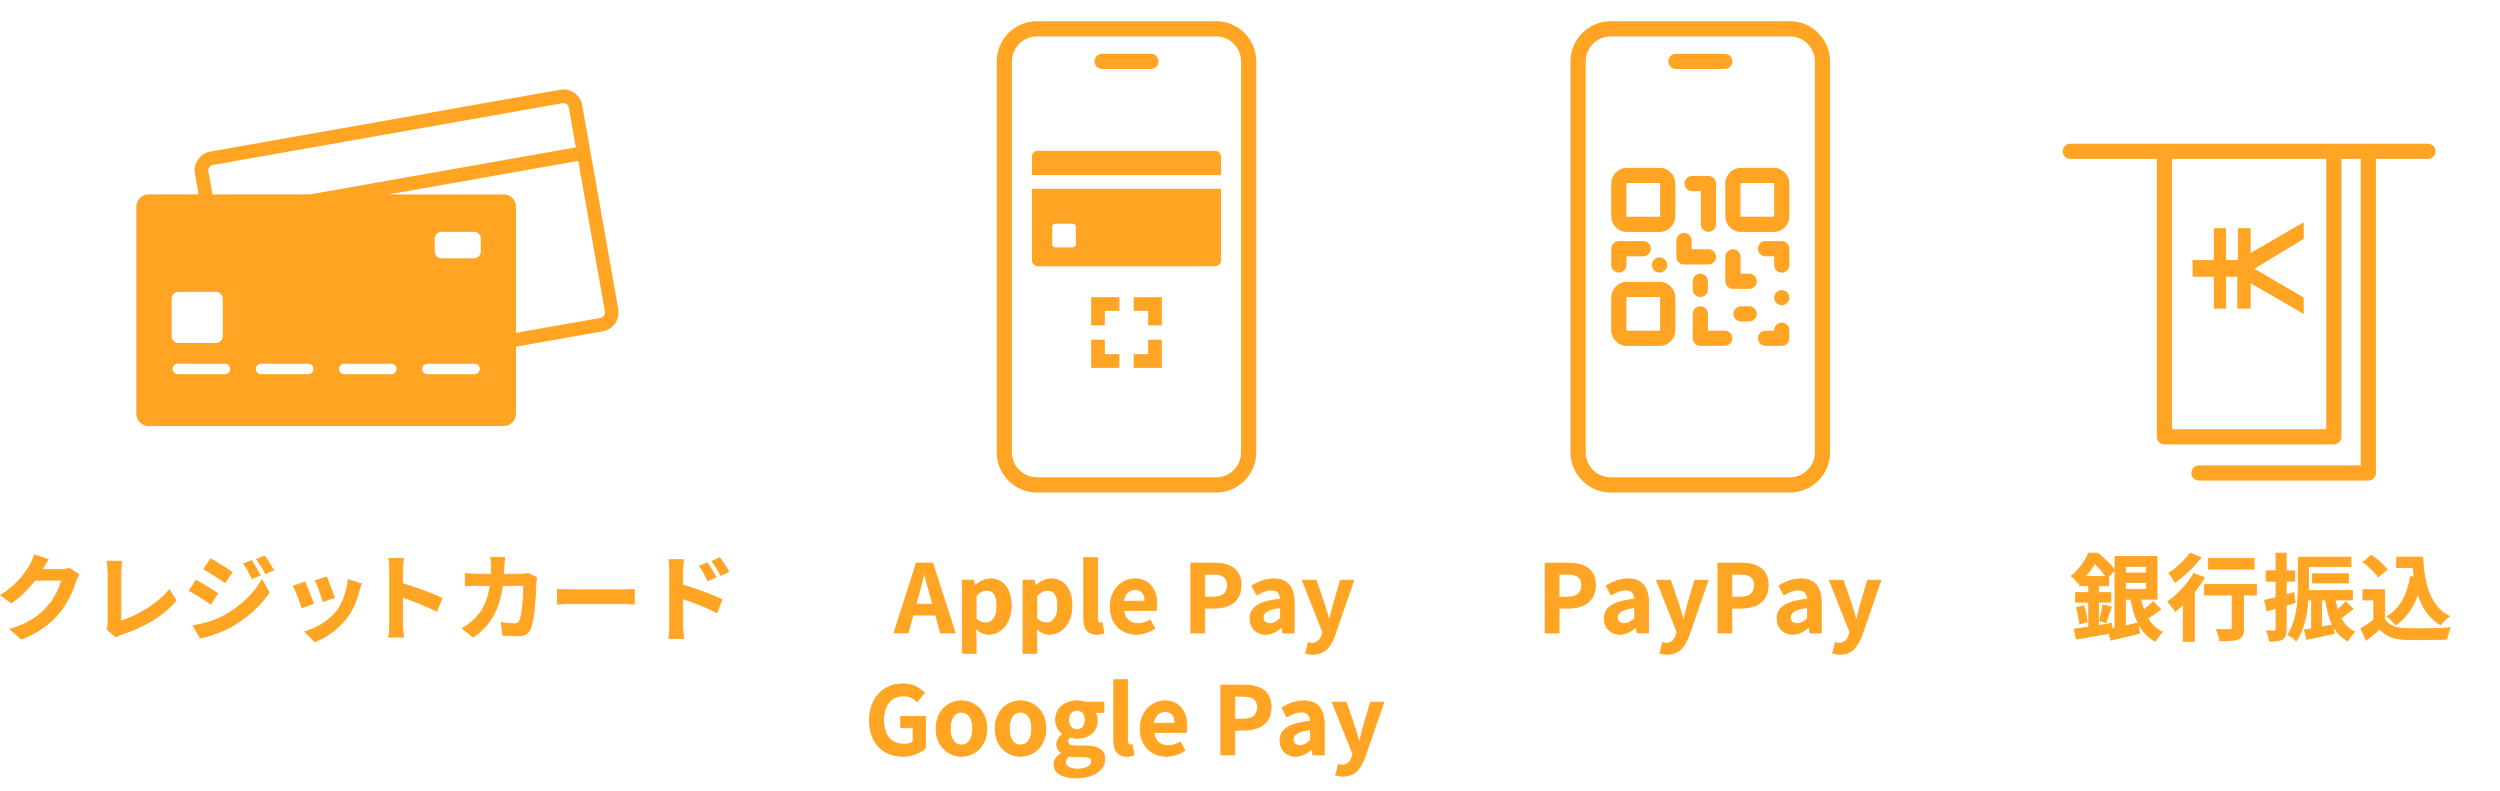
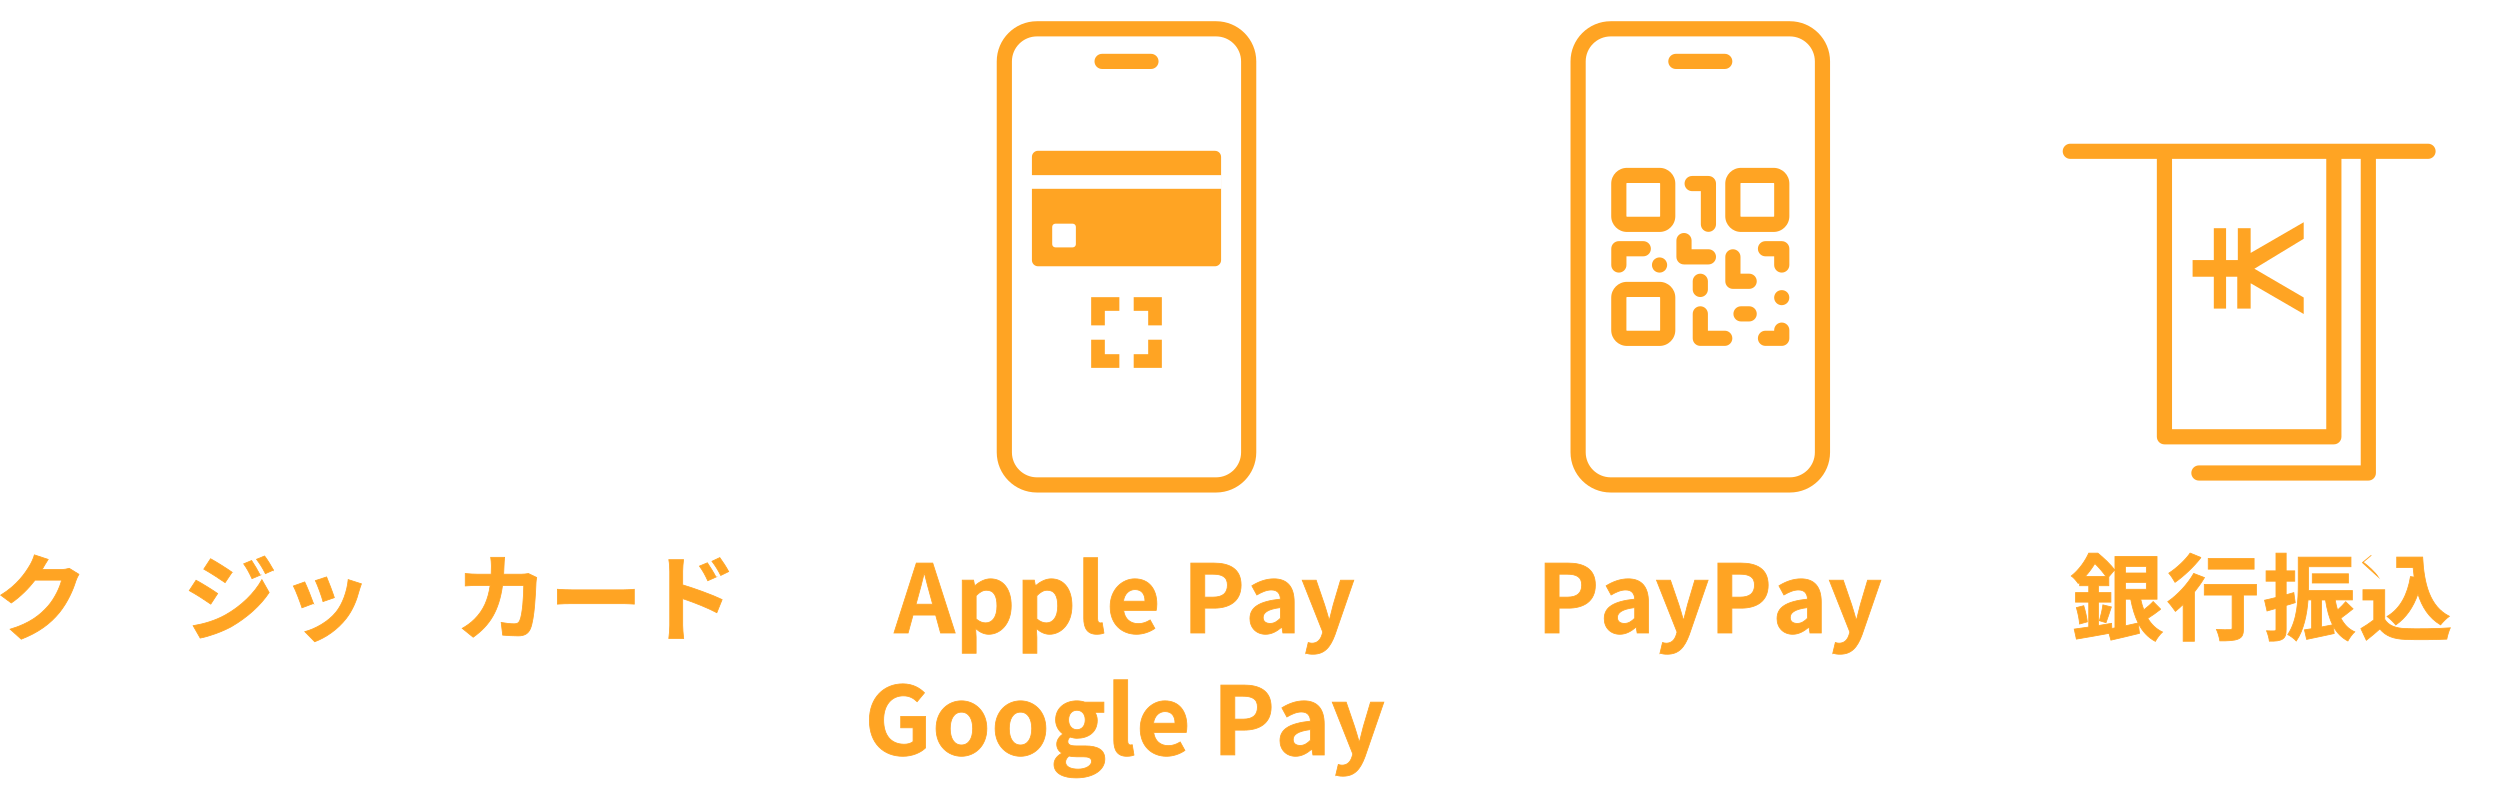
<svg xmlns="http://www.w3.org/2000/svg" id="_レイヤー_2" data-name="レイヤー 2" width="530.08" height="167.76" viewBox="0 0 530.08 167.76">
  <g id="_レイヤー_2-2" data-name="レイヤー 2">
    <g>
-       <rect x=".08" width="530" height="167.76" style="fill: none; stroke-width: 0px;" />
      <g>
-         <path d="M123.46,22.32c-.19-1.07-.78-2-1.67-2.62-.89-.62-1.97-.86-3.03-.67l-74.14,13.1c-2.2.39-3.68,2.5-3.29,4.7l.78,4.39h-10.59c-1.44,0-2.61,1.17-2.61,2.61v43.9c0,1.44,1.17,2.61,2.61,2.61h75.28c1.44,0,2.61-1.17,2.61-2.61v-14.23l18.39-3.25c1.07-.19,2-.78,2.62-1.67s.86-1.97.67-3.03l-7.64-43.23ZM44.18,36.33c-.11-.63.31-1.24.94-1.35l74.14-13.1c.07-.01.14-.02.21-.02.24,0,.47.07.66.21.25.18.42.44.48.75l1.49,8.43-56.41,9.97h-20.64l-.86-4.89ZM92.17,53.32v-2.72c0-.8.65-1.45,1.45-1.45h6.87c.8,0,1.45.65,1.45,1.45v2.72c0,.8-.65,1.45-1.45,1.45h-6.87c-.8,0-1.45-.65-1.45-1.45ZM66.45,78.23c0,.61-.5,1.11-1.11,1.11h-9.99c-.61,0-1.11-.5-1.11-1.11s.5-1.11,1.11-1.11h9.99c.61,0,1.11.5,1.11,1.11ZM36.39,63.34c0-.8.65-1.45,1.45-1.45h7.94c.8,0,1.45.65,1.45,1.45v7.94c0,.8-.65,1.45-1.45,1.45h-7.94c-.8,0-1.45-.65-1.45-1.45v-7.94ZM47.69,79.34h-9.99c-.61,0-1.11-.5-1.11-1.11s.5-1.11,1.11-1.11h9.99c.61,0,1.11.5,1.11,1.11s-.5,1.11-1.11,1.11ZM100.62,79.34h-9.99c-.61,0-1.11-.5-1.11-1.11s.5-1.11,1.11-1.11h9.99c.61,0,1.11.5,1.11,1.11s-.5,1.11-1.11,1.11ZM84.09,78.23c0,.61-.5,1.11-1.11,1.11h-9.99c-.61,0-1.11-.5-1.11-1.11s.5-1.11,1.11-1.11h9.99c.61,0,1.11.5,1.11,1.11ZM128.06,66.93c-.18.25-.44.42-.75.48l-17.89,3.16v-26.73c0-1.44-1.17-2.61-2.61-2.61h-24.47l40.27-7.12,5.65,31.95c.05.31-.01.61-.19.87Z" style="fill: #ffa423; stroke-width: 0px;" />
        <g>
          <path d="M8.99,120.65s-.04.06-.06.1h4.02c.62,0,1.28-.1,1.74-.24l2.04,1.26c-.22.38-.5.94-.66,1.44-.54,1.78-1.68,4.44-3.48,6.68-1.9,2.32-4.32,4.16-8.08,5.64l-2.36-2.12c4.1-1.22,6.32-2.96,8.06-4.94,1.36-1.56,2.52-3.96,2.84-5.46h-5.62c-1.34,1.74-3.08,3.5-5.04,4.84l-2.24-1.66c3.5-2.14,5.24-4.72,6.24-6.44.3-.5.72-1.42.9-2.1l2.92.96c-.46.7-.98,1.6-1.22,2.04Z" style="fill: #ffa423; stroke: #ffa423; stroke-miterlimit: 10; stroke-width: .17px;" />
-           <path d="M22.91,132.11v-10.84c0-.76-.1-1.7-.22-2.28h3.14c-.12.78-.2,1.5-.2,2.28v10.4c3.26-.94,7.72-3.5,10.28-6.62l1.42,2.26c-2.74,3.28-6.88,5.66-11.6,7.2-.28.1-.72.24-1.18.54l-1.9-1.64c.24-.5.26-.84.26-1.3Z" style="fill: #ffa423; stroke: #ffa423; stroke-miterlimit: 10; stroke-width: .17px;" />
          <path d="M46.15,125.85l-1.46,2.24c-1.14-.8-3.22-2.14-4.56-2.86l1.44-2.2c1.36.72,3.56,2.1,4.58,2.82ZM47.75,130.41c3.4-1.9,6.2-4.64,7.78-7.5l1.54,2.72c-1.84,2.78-4.68,5.3-7.94,7.2-2.04,1.14-4.92,2.14-6.68,2.46l-1.5-2.62c2.24-.38,4.64-1.06,6.8-2.26ZM49.21,121.33l-1.48,2.2c-1.12-.78-3.2-2.12-4.52-2.86l1.44-2.2c1.32.72,3.52,2.12,4.56,2.86ZM55.17,121.95l-1.74.74c-.58-1.26-1.04-2.12-1.76-3.14l1.68-.7c.56.84,1.36,2.18,1.82,3.1ZM57.98,120.87l-1.7.76c-.64-1.26-1.14-2.04-1.88-3.04l1.7-.7c.62.8,1.4,2.1,1.88,2.98Z" style="fill: #ffa423; stroke: #ffa423; stroke-miterlimit: 10; stroke-width: .17px;" />
          <path d="M66.47,127.95l-2.44.92c-.34-1.08-1.34-3.74-1.82-4.62l2.4-.86c.5,1.02,1.46,3.44,1.86,4.56ZM76.15,125.25c-.52,2.02-1.36,4.1-2.72,5.86-1.86,2.4-4.36,4.08-6.7,4.96l-2.1-2.14c2.2-.58,4.98-2.1,6.64-4.18,1.36-1.7,2.32-4.36,2.56-6.86l2.8.9c-.24.64-.36,1.06-.48,1.46ZM70.89,126.71l-2.4.84c-.24-.98-1.12-3.4-1.62-4.44l2.38-.78c.38.86,1.36,3.46,1.64,4.38Z" style="fill: #ffa423; stroke: #ffa423; stroke-miterlimit: 10; stroke-width: .17px;" />
-           <path d="M82.63,120.79c0-.7-.06-1.7-.2-2.4h3.12c-.08.7-.18,1.58-.18,2.4v2.96c2.68.78,6.52,2.2,8.36,3.1l-1.14,2.76c-2.06-1.08-5.06-2.24-7.22-2.98v5.66c0,.58.1,1.98.18,2.8h-3.12c.12-.8.2-2,.2-2.8v-11.5Z" style="fill: #ffa423; stroke: #ffa423; stroke-miterlimit: 10; stroke-width: .17px;" />
          <path d="M106.87,119.95c-.02.62-.04,1.22-.08,1.8h3.76c.5,0,1.02-.06,1.5-.14l1.74.84c-.06.32-.14.84-.14,1.06-.08,2.16-.32,7.74-1.18,9.78-.44,1.02-1.2,1.54-2.58,1.54-1.14,0-2.34-.08-3.3-.16l-.32-2.68c.98.18,2.02.28,2.8.28.64,0,.92-.22,1.14-.7.58-1.26.84-5.26.84-7.42h-4.5c-.74,5.28-2.64,8.42-6.22,10.96l-2.32-1.88c.82-.46,1.82-1.14,2.62-1.96,1.86-1.84,2.86-4.08,3.3-7.12h-2.64c-.68,0-1.78,0-2.64.08v-2.62c.84.08,1.88.14,2.64.14h2.86c.02-.56.04-1.14.04-1.74,0-.44-.06-1.36-.14-1.84h2.94c-.06.46-.1,1.3-.12,1.78Z" style="fill: #ffa423; stroke: #ffa423; stroke-miterlimit: 10; stroke-width: .17px;" />
          <path d="M121.41,125.07h10.74c.94,0,1.82-.08,2.34-.12v3.14c-.48-.02-1.5-.1-2.34-.1h-10.74c-1.14,0-2.48.04-3.22.1v-3.14c.72.06,2.18.12,3.22.12Z" style="fill: #ffa423; stroke: #ffa423; stroke-miterlimit: 10; stroke-width: .17px;" />
          <path d="M142.01,121.09c0-.72-.06-1.7-.2-2.42h3.12c-.08.7-.18,1.58-.18,2.42v2.92c2.66.8,6.52,2.22,8.36,3.12l-1.12,2.78c-2.08-1.1-5.08-2.26-7.24-2.98v5.66c0,.56.1,1.96.2,2.78h-3.14c.12-.78.2-2,.2-2.78v-11.5ZM151.81,122.35l-1.74.78c-.58-1.26-1.02-2.06-1.76-3.1l1.68-.7c.56.84,1.36,2.12,1.82,3.02ZM154.5,121.19l-1.68.82c-.64-1.26-1.12-2-1.86-3l1.66-.78c.58.8,1.42,2.06,1.88,2.96Z" style="fill: #ffa423; stroke: #ffa423; stroke-miterlimit: 10; stroke-width: .17px;" />
        </g>
        <g>
          <path d="M257.85,7.72h-37.99c-2.92,0-5.3,2.38-5.3,5.3v82.89c0,2.92,2.38,5.3,5.3,5.3h37.99c2.92,0,5.3-2.38,5.3-5.3V13.02c0-2.92-2.38-5.3-5.3-5.3ZM233.68,11.41h10.36c.89,0,1.61.72,1.61,1.61s-.72,1.61-1.61,1.61h-10.36c-.89,0-1.61-.72-1.61-1.61s.72-1.61,1.61-1.61ZM258.92,55.14c0,.72-.58,1.3-1.3,1.3h-37.51c-.72,0-1.3-.58-1.3-1.3v-15.13h0v-2.9h0v-3.86c0-.72.58-1.3,1.3-1.3h37.51c.72,0,1.3.58,1.3,1.3v21.88Z" style="fill: none; stroke-width: 0px;" />
          <path d="M257.61,31.97h-37.51c-.72,0-1.3.58-1.3,1.3v3.86h40.12v2.9h-40.12v15.13c0,.72.58,1.3,1.3,1.3h37.51c.72,0,1.3-.58,1.3-1.3v-21.88c0-.72-.58-1.3-1.3-1.3ZM228.12,51.78c0,.37-.3.67-.67.67h-3.68c-.37,0-.67-.3-.67-.67v-3.68c0-.37.3-.67.67-.67h3.68c.37,0,.67.3.67.67v3.68Z" style="fill: #ffa423; stroke-width: 0px;" />
          <path d="M233.68,14.63h10.36c.89,0,1.61-.72,1.61-1.61s-.72-1.61-1.61-1.61h-10.36c-.89,0-1.61.72-1.61,1.61s.72,1.61,1.61,1.61Z" style="fill: #ffa423; stroke-width: 0px;" />
          <path d="M257.85,4.5h-37.99c-4.7,0-8.52,3.82-8.52,8.52v82.89c0,4.7,3.82,8.52,8.52,8.52h37.99c4.7,0,8.52-3.82,8.52-8.52V13.02c0-4.7-3.82-8.52-8.52-8.52ZM263.15,95.91c0,2.92-2.38,5.3-5.3,5.3h-37.99c-2.92,0-5.3-2.38-5.3-5.3V13.02c0-2.92,2.38-5.3,5.3-5.3h37.99c2.92,0,5.3,2.38,5.3,5.3v82.89Z" style="fill: #ffa423; stroke-width: 0px;" />
          <polygon points="237.34 75.1 234.26 75.1 234.26 72.03 231.36 72.03 231.36 78 237.34 78 237.34 75.1" style="fill: #ffa423; stroke-width: 0px;" />
          <polygon points="240.38 65.91 243.45 65.91 243.45 68.99 246.35 68.99 246.35 63.01 240.38 63.01 240.38 65.91" style="fill: #ffa423; stroke-width: 0px;" />
          <polygon points="243.45 72.03 243.45 75.1 240.38 75.1 240.38 78 246.35 78 246.35 72.03 243.45 72.03" style="fill: #ffa423; stroke-width: 0px;" />
          <polygon points="234.26 68.99 234.26 65.91 237.34 65.91 237.34 63.01 231.36 63.01 231.36 68.99 234.26 68.99" style="fill: #ffa423; stroke-width: 0px;" />
        </g>
        <g>
          <path d="M194.29,119.39h3.48l4.76,14.82h-3.1l-1.04-3.8h-4.8l-1.04,3.8h-3l4.74-14.82ZM194.23,128.11h3.52l-.44-1.62c-.46-1.54-.86-3.24-1.28-4.84h-.1c-.38,1.62-.82,3.3-1.26,4.84l-.44,1.62Z" style="fill: #ffa423; stroke: #ffa423; stroke-miterlimit: 10; stroke-width: .17px;" />
          <path d="M204.03,123.01h2.4l.22,1.16h.06c.94-.8,2.1-1.44,3.3-1.44,2.76,0,4.4,2.26,4.4,5.7,0,3.84-2.3,6.06-4.76,6.06-.98,0-1.92-.44-2.78-1.22l.1,1.84v3.4h-2.94v-15.5ZM211.39,128.47c0-2.14-.68-3.32-2.22-3.32-.76,0-1.44.38-2.2,1.16v4.92c.7.62,1.42.84,2.02.84,1.36,0,2.4-1.16,2.4-3.6Z" style="fill: #ffa423; stroke: #ffa423; stroke-miterlimit: 10; stroke-width: .17px;" />
          <path d="M216.91,123.01h2.4l.22,1.16h.06c.94-.8,2.1-1.44,3.3-1.44,2.76,0,4.4,2.26,4.4,5.7,0,3.84-2.3,6.06-4.76,6.06-.98,0-1.92-.44-2.78-1.22l.1,1.84v3.4h-2.94v-15.5ZM224.27,128.47c0-2.14-.68-3.32-2.22-3.32-.76,0-1.44.38-2.2,1.16v4.92c.7.62,1.42.84,2.02.84,1.36,0,2.4-1.16,2.4-3.6Z" style="fill: #ffa423; stroke: #ffa423; stroke-miterlimit: 10; stroke-width: .17px;" />
          <path d="M229.79,131.07v-12.82h2.94v12.94c0,.68.3.9.58.9.12,0,.2,0,.4-.04l.36,2.18c-.34.14-.82.26-1.52.26-2.04,0-2.76-1.34-2.76-3.42Z" style="fill: #ffa423; stroke: #ffa423; stroke-miterlimit: 10; stroke-width: .17px;" />
          <path d="M235.39,128.61c0-3.62,2.56-5.88,5.22-5.88,3.08,0,4.68,2.26,4.68,5.34,0,.56-.06,1.1-.14,1.36h-6.9c.24,1.84,1.44,2.8,3.1,2.8.92,0,1.72-.28,2.52-.78l1,1.8c-1.1.76-2.52,1.24-3.9,1.24-3.14,0-5.58-2.18-5.58-5.88ZM242.77,127.47c0-1.5-.68-2.46-2.12-2.46-1.18,0-2.22.84-2.44,2.46h4.56Z" style="fill: #ffa423; stroke: #ffa423; stroke-miterlimit: 10; stroke-width: .17px;" />
          <path d="M252.49,119.39h4.86c3.28,0,5.8,1.16,5.8,4.66s-2.54,4.9-5.72,4.9h-1.98v5.26h-2.96v-14.82ZM257.23,126.61c2.04,0,3.02-.86,3.02-2.56s-1.08-2.3-3.12-2.3h-1.68v4.86h1.78Z" style="fill: #ffa423; stroke: #ffa423; stroke-miterlimit: 10; stroke-width: .17px;" />
          <path d="M265.03,131.17c0-2.4,1.94-3.66,6.46-4.14-.06-1.1-.54-1.94-1.92-1.94-1.04,0-2.04.46-3.08,1.06l-1.06-1.94c1.32-.82,2.92-1.48,4.68-1.48,2.84,0,4.3,1.7,4.3,4.94v6.54h-2.4l-.2-1.2h-.08c-.98.84-2.1,1.48-3.38,1.48-2,0-3.32-1.42-3.32-3.32ZM271.49,131.09v-2.26c-2.74.34-3.66,1.1-3.66,2.1,0,.88.62,1.26,1.48,1.26s1.46-.4,2.18-1.1Z" style="fill: #ffa423; stroke: #ffa423; stroke-miterlimit: 10; stroke-width: .17px;" />
          <path d="M276.85,138.5l.54-2.26c.2.06.52.14.78.14,1.14,0,1.78-.72,2.1-1.7l.2-.66-4.36-11h2.96l1.78,5.2c.34,1,.62,2.08.94,3.16h.1c.26-1.04.54-2.12.8-3.16l1.54-5.2h2.82l-3.98,11.54c-.98,2.64-2.18,4.16-4.68,4.16-.66,0-1.1-.08-1.54-.22Z" style="fill: #ffa423; stroke: #ffa423; stroke-miterlimit: 10; stroke-width: .17px;" />
          <path d="M184.34,152.74c0-4.88,3.16-7.74,7.1-7.74,2.14,0,3.62.92,4.58,1.9l-1.56,1.88c-.74-.7-1.58-1.24-2.92-1.24-2.46,0-4.18,1.92-4.18,5.1s1.48,5.16,4.4,5.16c.7,0,1.42-.2,1.84-.56v-2.92h-2.62v-2.42h5.26v6.68c-1,.98-2.74,1.78-4.8,1.78-4.02,0-7.1-2.68-7.1-7.62Z" style="fill: #ffa423; stroke: #ffa423; stroke-miterlimit: 10; stroke-width: .17px;" />
          <path d="M198.48,154.48c0-3.72,2.58-5.88,5.38-5.88s5.38,2.16,5.38,5.88-2.58,5.88-5.38,5.88-5.38-2.16-5.38-5.88ZM206.24,154.48c0-2.1-.86-3.48-2.38-3.48s-2.38,1.38-2.38,3.48.86,3.48,2.38,3.48,2.38-1.36,2.38-3.48Z" style="fill: #ffa423; stroke: #ffa423; stroke-miterlimit: 10; stroke-width: .17px;" />
          <path d="M211,154.48c0-3.72,2.58-5.88,5.38-5.88s5.38,2.16,5.38,5.88-2.58,5.88-5.38,5.88-5.38-2.16-5.38-5.88ZM218.76,154.48c0-2.1-.86-3.48-2.38-3.48s-2.38,1.38-2.38,3.48.86,3.48,2.38,3.48,2.38-1.36,2.38-3.48Z" style="fill: #ffa423; stroke: #ffa423; stroke-miterlimit: 10; stroke-width: .17px;" />
          <path d="M223.48,162.06c0-.94.58-1.74,1.6-2.32v-.1c-.58-.38-1.02-.96-1.02-1.88,0-.84.58-1.62,1.26-2.1v-.08c-.78-.56-1.5-1.62-1.5-2.94,0-2.62,2.14-4.04,4.52-4.04.62,0,1.22.12,1.68.28h4.04v2.16h-1.9c.28.38.5,1,.5,1.7,0,2.52-1.92,3.8-4.32,3.8-.44,0-.96-.1-1.44-.26-.3.26-.48.5-.48.96,0,.6.44.92,1.76.92h1.9c2.7,0,4.18.84,4.18,2.8,0,2.26-2.36,3.98-6.1,3.98-2.64,0-4.68-.9-4.68-2.88ZM231.44,161.46c0-.8-.66-1-1.86-1h-1.36c-.68,0-1.16-.06-1.56-.16-.5.4-.72.84-.72,1.3,0,.94,1.04,1.48,2.66,1.48s2.84-.74,2.84-1.62ZM230.1,152.64c0-1.3-.76-2.04-1.76-2.04s-1.76.74-1.76,2.04.78,2.08,1.76,2.08,1.76-.74,1.76-2.08Z" style="fill: #ffa423; stroke: #ffa423; stroke-miterlimit: 10; stroke-width: .17px;" />
          <path d="M236.16,156.94v-12.82h2.94v12.94c0,.68.3.9.58.9.12,0,.2,0,.4-.04l.36,2.18c-.34.14-.82.26-1.52.26-2.04,0-2.76-1.34-2.76-3.42Z" style="fill: #ffa423; stroke: #ffa423; stroke-miterlimit: 10; stroke-width: .17px;" />
          <path d="M241.76,154.48c0-3.62,2.56-5.88,5.22-5.88,3.08,0,4.68,2.26,4.68,5.34,0,.56-.06,1.1-.14,1.36h-6.9c.24,1.84,1.44,2.8,3.1,2.8.92,0,1.72-.28,2.52-.78l1,1.8c-1.1.76-2.52,1.24-3.9,1.24-3.14,0-5.58-2.18-5.58-5.88ZM249.14,153.34c0-1.5-.68-2.46-2.12-2.46-1.18,0-2.22.84-2.44,2.46h4.56Z" style="fill: #ffa423; stroke: #ffa423; stroke-miterlimit: 10; stroke-width: .17px;" />
          <path d="M258.86,145.25h4.86c3.28,0,5.8,1.16,5.8,4.66s-2.54,4.9-5.72,4.9h-1.98v5.26h-2.96v-14.82ZM263.6,152.48c2.04,0,3.02-.86,3.02-2.56s-1.08-2.3-3.12-2.3h-1.68v4.86h1.78Z" style="fill: #ffa423; stroke: #ffa423; stroke-miterlimit: 10; stroke-width: .17px;" />
          <path d="M271.4,157.04c0-2.4,1.94-3.66,6.46-4.14-.06-1.1-.54-1.94-1.92-1.94-1.04,0-2.04.46-3.08,1.06l-1.06-1.94c1.32-.82,2.92-1.48,4.68-1.48,2.84,0,4.3,1.7,4.3,4.94v6.54h-2.4l-.2-1.2h-.08c-.98.84-2.1,1.48-3.38,1.48-2,0-3.32-1.42-3.32-3.32ZM277.86,156.96v-2.26c-2.74.34-3.66,1.1-3.66,2.1,0,.88.62,1.26,1.48,1.26s1.46-.4,2.18-1.1Z" style="fill: #ffa423; stroke: #ffa423; stroke-miterlimit: 10; stroke-width: .17px;" />
          <path d="M283.22,164.36l.54-2.26c.2.06.52.14.78.14,1.14,0,1.78-.72,2.1-1.7l.2-.66-4.36-11h2.96l1.78,5.2c.34,1,.62,2.08.94,3.16h.1c.26-1.04.54-2.12.8-3.16l1.54-5.2h2.82l-3.98,11.54c-.98,2.64-2.18,4.16-4.68,4.16-.66,0-1.1-.08-1.54-.22Z" style="fill: #ffa423; stroke: #ffa423; stroke-miterlimit: 10; stroke-width: .17px;" />
        </g>
        <g>
          <path d="M379.51,4.5h-37.99c-4.7,0-8.52,3.82-8.52,8.52v82.89c0,4.7,3.82,8.52,8.52,8.52h37.99c4.7,0,8.52-3.82,8.52-8.52V13.02c0-4.7-3.82-8.52-8.52-8.52ZM384.81,95.91c0,2.92-2.38,5.3-5.3,5.3h-37.99c-2.92,0-5.3-2.38-5.3-5.3V13.02c0-2.92,2.38-5.3,5.3-5.3h37.99c2.92,0,5.3,2.38,5.3,5.3v82.89Z" style="fill: #ffa423; stroke-width: 0px;" />
          <path d="M367.31,13.02c0-.89-.72-1.61-1.61-1.61h-10.36c-.89,0-1.61.72-1.61,1.61s.72,1.61,1.61,1.61h10.36c.89,0,1.61-.72,1.61-1.61Z" style="fill: #ffa423; stroke-width: 0px;" />
          <path d="M351.88,35.59h-6.91c-1.84,0-3.34,1.5-3.34,3.34v6.91c0,1.84,1.5,3.34,3.34,3.34h6.91c1.84,0,3.34-1.5,3.34-3.34v-6.91c0-1.84-1.5-3.34-3.34-3.34ZM352,38.92v6.91c0,.06-.05.12-.12.12h-6.91c-.06,0-.12-.05-.12-.12v-6.91c0-.06.05-.12.12-.12h6.91c.06,0,.12.05.12.12Z" style="fill: #ffa423; stroke-width: 0px;" />
          <path d="M351.88,59.76h-6.91c-1.84,0-3.34,1.5-3.34,3.34v6.91c0,1.84,1.5,3.34,3.34,3.34h6.91c1.84,0,3.34-1.5,3.34-3.34v-6.91c0-1.84-1.5-3.34-3.34-3.34ZM352,63.1v6.91c0,.06-.05.12-.12.12h-6.91c-.06,0-.12-.05-.12-.12v-6.91c0-.06.05-.12.12-.12h6.91c.06,0,.12.05.12.12Z" style="fill: #ffa423; stroke-width: 0px;" />
          <path d="M376.06,35.59h-6.91c-1.84,0-3.34,1.5-3.34,3.34v6.91c0,1.84,1.5,3.34,3.34,3.34h6.91c1.84,0,3.34-1.5,3.34-3.34v-6.91c0-1.84-1.5-3.34-3.34-3.34ZM376.18,38.92v6.91c0,.06-.05.12-.12.12h-6.91c-.06,0-.12-.05-.12-.12v-6.91c0-.06.05-.12.12-.12h6.91c.06,0,.12.05.12.12Z" style="fill: #ffa423; stroke-width: 0px;" />
          <path d="M362.24,37.31h-3.45c-.89,0-1.61.72-1.61,1.61s.72,1.61,1.61,1.61h1.84v7.02c0,.89.72,1.61,1.61,1.61s1.61-.72,1.61-1.61v-8.63c0-.89-.72-1.61-1.61-1.61Z" style="fill: #ffa423; stroke-width: 0px;" />
          <path d="M363.85,54.46c0-.89-.72-1.61-1.61-1.61h-3.57v-1.84c0-.89-.72-1.61-1.61-1.61s-1.61.72-1.61,1.61v3.45c0,.89.72,1.61,1.61,1.61h5.18c.89,0,1.61-.72,1.61-1.61Z" style="fill: #ffa423; stroke-width: 0px;" />
          <path d="M377.79,51.13h-3.45c-.89,0-1.61.72-1.61,1.61s.72,1.61,1.61,1.61h1.84v1.84c0,.89.72,1.61,1.61,1.61s1.61-.72,1.61-1.61v-3.45c0-.89-.72-1.61-1.61-1.61Z" style="fill: #ffa423; stroke-width: 0px;" />
          <path d="M343.25,57.8c.89,0,1.61-.72,1.61-1.61v-1.84h3.57c.89,0,1.61-.72,1.61-1.61s-.72-1.61-1.61-1.61h-5.18c-.89,0-1.61.72-1.61,1.61v3.45c0,.89.72,1.61,1.61,1.61Z" style="fill: #ffa423; stroke-width: 0px;" />
          <path d="M351.26,57.68c.19.08.41.12.62.12s.42-.04.61-.12c.19-.09.38-.2.53-.35s.27-.32.34-.53c.09-.19.13-.4.13-.61s-.04-.42-.13-.62c-.07-.19-.19-.36-.34-.52-.15-.15-.33-.27-.53-.35-.39-.16-.84-.16-1.23,0-.19.09-.36.2-.53.35-.15.15-.27.32-.34.52-.09.2-.12.41-.12.62s.03.42.12.61c.07.2.19.38.34.53.16.15.33.27.53.35Z" style="fill: #ffa423; stroke-width: 0px;" />
          <path d="M370.88,58.03h-1.84v-3.57c0-.89-.72-1.61-1.61-1.61s-1.61.72-1.61,1.61v5.18c0,.89.72,1.61,1.61,1.61h3.45c.89,0,1.61-.72,1.61-1.61s-.72-1.61-1.61-1.61Z" style="fill: #ffa423; stroke-width: 0px;" />
          <path d="M365.7,70.12h-3.57v-3.57c0-.89-.72-1.61-1.61-1.61s-1.61.72-1.61,1.61v5.18c0,.89.72,1.61,1.61,1.61h5.18c.89,0,1.61-.72,1.61-1.61s-.72-1.61-1.61-1.61Z" style="fill: #ffa423; stroke-width: 0px;" />
          <path d="M370.88,64.94h-1.73c-.89,0-1.61.72-1.61,1.61s.72,1.61,1.61,1.61h1.73c.89,0,1.61-.72,1.61-1.61s-.72-1.61-1.61-1.61Z" style="fill: #ffa423; stroke-width: 0px;" />
          <path d="M360.52,58.03c-.89,0-1.61.72-1.61,1.61v1.73c0,.89.72,1.61,1.61,1.61s1.61-.72,1.61-1.61v-1.73c0-.89-.72-1.61-1.61-1.61Z" style="fill: #ffa423; stroke-width: 0px;" />
          <path d="M377.79,68.39c-.89,0-1.61.72-1.61,1.61v.12h-1.84c-.89,0-1.61.72-1.61,1.61s.72,1.61,1.61,1.61h3.45c.89,0,1.61-.72,1.61-1.61v-1.73c0-.89-.72-1.61-1.61-1.61Z" style="fill: #ffa423; stroke-width: 0px;" />
          <path d="M377.78,64.71c.43,0,.84-.17,1.15-.47.3-.3.46-.71.46-1.14,0-.21-.04-.43-.12-.62-.08-.19-.19-.36-.34-.51-.61-.61-1.67-.61-2.28,0-.15.15-.27.32-.34.51-.09.19-.13.41-.13.62,0,.43.17.84.47,1.14.31.3.71.47,1.14.47Z" style="fill: #ffa423; stroke-width: 0px;" />
        </g>
        <g>
          <path d="M327.61,119.39h4.86c3.28,0,5.8,1.16,5.8,4.66s-2.54,4.9-5.72,4.9h-1.98v5.26h-2.96v-14.82ZM332.35,126.61c2.04,0,3.02-.86,3.02-2.56s-1.08-2.3-3.12-2.3h-1.68v4.86h1.78Z" style="fill: #ffa423; stroke: #ffa423; stroke-miterlimit: 10; stroke-width: .17px;" />
          <path d="M340.15,131.17c0-2.4,1.94-3.66,6.46-4.14-.06-1.1-.54-1.94-1.92-1.94-1.04,0-2.04.46-3.08,1.06l-1.06-1.94c1.32-.82,2.92-1.48,4.68-1.48,2.84,0,4.3,1.7,4.3,4.94v6.54h-2.4l-.2-1.2h-.08c-.98.84-2.1,1.48-3.38,1.48-2,0-3.32-1.42-3.32-3.32ZM346.61,131.09v-2.26c-2.74.34-3.66,1.1-3.66,2.1,0,.88.62,1.26,1.48,1.26s1.46-.4,2.18-1.1Z" style="fill: #ffa423; stroke: #ffa423; stroke-miterlimit: 10; stroke-width: .17px;" />
          <path d="M351.97,138.5l.54-2.26c.2.06.52.14.78.14,1.14,0,1.78-.72,2.1-1.7l.2-.66-4.36-11h2.96l1.78,5.2c.34,1,.62,2.08.94,3.16h.1c.26-1.04.54-2.12.8-3.16l1.54-5.2h2.82l-3.98,11.54c-.98,2.64-2.18,4.16-4.68,4.16-.66,0-1.1-.08-1.54-.22Z" style="fill: #ffa423; stroke: #ffa423; stroke-miterlimit: 10; stroke-width: .17px;" />
          <path d="M364.25,119.39h4.86c3.28,0,5.8,1.16,5.8,4.66s-2.54,4.9-5.72,4.9h-1.98v5.26h-2.96v-14.82ZM368.99,126.61c2.04,0,3.02-.86,3.02-2.56s-1.08-2.3-3.12-2.3h-1.68v4.86h1.78Z" style="fill: #ffa423; stroke: #ffa423; stroke-miterlimit: 10; stroke-width: .17px;" />
          <path d="M376.79,131.17c0-2.4,1.94-3.66,6.46-4.14-.06-1.1-.54-1.94-1.92-1.94-1.04,0-2.04.46-3.08,1.06l-1.06-1.94c1.32-.82,2.92-1.48,4.68-1.48,2.84,0,4.3,1.7,4.3,4.94v6.54h-2.4l-.2-1.2h-.08c-.98.84-2.1,1.48-3.38,1.48-2,0-3.32-1.42-3.32-3.32ZM383.25,131.09v-2.26c-2.74.34-3.66,1.1-3.66,2.1,0,.88.62,1.26,1.48,1.26s1.46-.4,2.18-1.1Z" style="fill: #ffa423; stroke: #ffa423; stroke-miterlimit: 10; stroke-width: .17px;" />
          <path d="M388.61,138.5l.54-2.26c.2.06.52.14.78.14,1.14,0,1.78-.72,2.1-1.7l.2-.66-4.36-11h2.96l1.78,5.2c.34,1,.62,2.08.94,3.16h.1c.26-1.04.54-2.12.8-3.16l1.54-5.2h2.82l-3.98,11.54c-.98,2.64-2.18,4.16-4.68,4.16-.66,0-1.1-.08-1.54-.22Z" style="fill: #ffa423; stroke: #ffa423; stroke-miterlimit: 10; stroke-width: .17px;" />
        </g>
        <g>
          <path d="M514.81,30.47h-75.84c-.89,0-1.61.72-1.61,1.61s.72,1.61,1.61,1.61h18.35v58.92c0,.89.72,1.61,1.61,1.61h35.92c.89,0,1.61-.72,1.61-1.61v-58.92h4.09v64.99h-34.31c-.89,0-1.61.72-1.61,1.61s.72,1.61,1.61,1.61h35.92c.89,0,1.61-.72,1.61-1.61V33.69h11.05c.89,0,1.61-.72,1.61-1.61s-.72-1.61-1.61-1.61ZM493.24,91h-32.7v-57.31h32.7v57.31Z" style="fill: #ffa423; stroke-width: 0px;" />
          <polygon points="464.9 58.68 469.4 58.68 469.4 65.43 472 65.43 472 58.68 474.37 58.68 474.37 65.43 477.21 65.43 477.21 60.06 488.46 66.58 488.46 63.08 478 56.98 488.46 50.63 488.46 47.12 477.21 53.63 477.21 48.39 474.49 48.39 474.49 55.14 472 55.14 472 48.39 469.4 48.39 469.4 55.14 464.9 55.14 464.9 58.68" style="fill: #ffa423; stroke-width: 0px;" />
        </g>
        <g>
          <path d="M458.14,129.17c-.84.68-1.88,1.4-2.74,1.94.76,1.28,1.78,2.28,3.12,2.9-.52.46-1.2,1.36-1.52,1.98-1.62-.86-2.76-2.16-3.62-3.82l.26,2.12c-2.08.52-4.3,1.04-6.06,1.44l-.4-1.44c-2.44.46-4.98.9-6.92,1.22l-.46-2.12c.86-.12,1.92-.26,3.08-.44v-5.28h-2.8v-2.02h2.8v-1.46h-1.92v-.76l-.32.28c-.32-.48-.98-1.26-1.46-1.58,1.78-1.42,3-3.3,3.7-4.84h1.94c1.22,1,2.8,2.48,3.54,3.56l-1.22,1.44v1.9h-2.2v1.46h2.64v2.02h-2.64v4.96c.92-.16,1.86-.3,2.78-.46l.06,1.08.66-.12v-15.12h8.92v9.04h-3.46c.18.8.38,1.56.66,2.26.7-.54,1.48-1.22,1.98-1.76l1.6,1.62ZM441.82,128.43c.34,1.08.66,2.5.76,3.42l-1.64.46c-.06-.96-.36-2.38-.68-3.48l1.56-.4ZM446.52,122.21c-.6-.84-1.5-1.92-2.34-2.72-.54.86-1.18,1.8-2.02,2.72h4.36ZM445.14,131.61c.28-.92.62-2.38.74-3.36l1.8.44c-.4,1.18-.8,2.48-1.14,3.34l-1.4-.42ZM450.66,120.11v1.38h4.44v-1.38h-4.44ZM455.1,124.95v-1.46h-4.44v1.46h4.44ZM450.66,132.69c.88-.2,1.8-.4,2.7-.6-.72-1.44-1.22-3.14-1.58-5.04h-1.12v5.64Z" style="fill: #ffa423; stroke: #ffa423; stroke-miterlimit: 10; stroke-width: .17px;" />
          <path d="M467.42,122.47c-.6,1.02-1.34,2.06-2.14,3.06v10.44h-2.38v-7.82c-.56.54-1.1,1.04-1.64,1.48-.34-.48-1.14-1.56-1.62-2.06,2.04-1.4,4.22-3.72,5.5-5.98l2.28.88ZM466.68,118.21c-1.44,1.88-3.6,3.94-5.5,5.26-.3-.52-.9-1.48-1.32-1.94,1.66-1.06,3.56-2.86,4.52-4.26l2.3.94ZM478.44,126.17h-2.74v7.02c0,1.28-.24,1.94-1.12,2.3-.84.36-2.12.4-3.9.4-.1-.7-.4-1.72-.72-2.42,1.14.06,2.46.06,2.82.04.36,0,.5-.08.5-.38v-6.96h-5.9v-2.26h11.06v2.26ZM477.94,120.67h-9.72v-2.26h9.72v2.26Z" style="fill: #ffa423; stroke: #ffa423; stroke-miterlimit: 10; stroke-width: .17px;" />
          <path d="M486.66,127.79c-.64.2-1.28.4-1.92.58v5.06c0,1.1-.18,1.7-.78,2.08-.62.38-1.46.46-2.78.44-.06-.58-.32-1.56-.6-2.2.72.04,1.42.04,1.66.02.24,0,.34-.08.34-.34v-4.42c-.66.2-1.32.38-1.9.54l-.52-2.28c.68-.14,1.52-.36,2.42-.58v-3.46h-2.1v-2.18h2.1v-3.76h2.16v3.76h1.82v2.18h-1.82v2.88l1.62-.46.3,2.14ZM498.92,129.09c-.84.66-1.76,1.4-2.58,1.98.68,1.3,1.62,2.32,2.94,2.9-.5.44-1.14,1.34-1.46,1.94-1.36-.72-2.34-1.76-3.06-3.08l.16,1.5c-2.02.46-4.14.88-5.84,1.24l-.46-2.02c.46-.06.96-.16,1.52-.24v-6.1h-.76c-.22,2.98-.88,6.36-2.5,8.7-.34-.42-1.3-1.12-1.8-1.36,2.04-3.02,2.22-7.4,2.22-10.56v-5.86h11.18v2.04h-8.98v3.82c0,.38,0,.8-.02,1.22h9.3v2h-3.64c.12.74.3,1.46.5,2.14.64-.58,1.28-1.24,1.72-1.76l1.56,1.5ZM490.28,123.61v-1.94h7.66v1.94h-7.66ZM492.24,132.94c.76-.14,1.56-.3,2.34-.46-.72-1.44-1.18-3.22-1.5-5.26h-.84v5.72Z" style="fill: #ffa423; stroke: #ffa423; stroke-miterlimit: 10; stroke-width: .17px;" />
-           <path d="M505.64,131.32c.82,1.34,2.32,1.88,4.4,1.96,2.34.1,6.84.04,9.5-.16-.26.56-.62,1.72-.74,2.4-2.4.12-6.42.16-8.8.06-2.46-.1-4.1-.66-5.4-2.22-.88.78-1.76,1.56-2.86,2.4l-1.16-2.48c.86-.5,1.86-1.16,2.74-1.84v-4.22h-2.3v-2.18h4.62v6.28ZM504.26,122.33c-.62-.96-2.04-2.28-3.22-3.16l1.76-1.44c1.2.84,2.66,2.08,3.34,3.02l-1.88,1.58ZM511.88,122.37c-.08-.66-.16-1.34-.22-2.02h-3.48v-2.24h5.5c.3,5.66,1.5,10.48,5.66,12.56-.56.4-1.42,1.24-1.86,1.82-2.46-1.46-3.92-3.76-4.8-6.56-1,2.86-2.52,5.06-4.7,6.58-.36-.46-1.28-1.38-1.84-1.8,2.8-1.66,4.34-4.64,4.96-8.46l.78.12Z" style="fill: #ffa423; stroke: #ffa423; stroke-miterlimit: 10; stroke-width: .17px;" />
+           <path d="M505.64,131.32c.82,1.34,2.32,1.88,4.4,1.96,2.34.1,6.84.04,9.5-.16-.26.56-.62,1.72-.74,2.4-2.4.12-6.42.16-8.8.06-2.46-.1-4.1-.66-5.4-2.22-.88.78-1.76,1.56-2.86,2.4l-1.16-2.48c.86-.5,1.86-1.16,2.74-1.84v-4.22h-2.3v-2.18h4.62v6.28ZM504.26,122.33c-.62-.96-2.04-2.28-3.22-3.16l1.76-1.44l-1.88,1.58ZM511.88,122.37c-.08-.66-.16-1.34-.22-2.02h-3.48v-2.24h5.5c.3,5.66,1.5,10.48,5.66,12.56-.56.4-1.42,1.24-1.86,1.82-2.46-1.46-3.92-3.76-4.8-6.56-1,2.86-2.52,5.06-4.7,6.58-.36-.46-1.28-1.38-1.84-1.8,2.8-1.66,4.34-4.64,4.96-8.46l.78.12Z" style="fill: #ffa423; stroke: #ffa423; stroke-miterlimit: 10; stroke-width: .17px;" />
        </g>
      </g>
    </g>
  </g>
</svg>